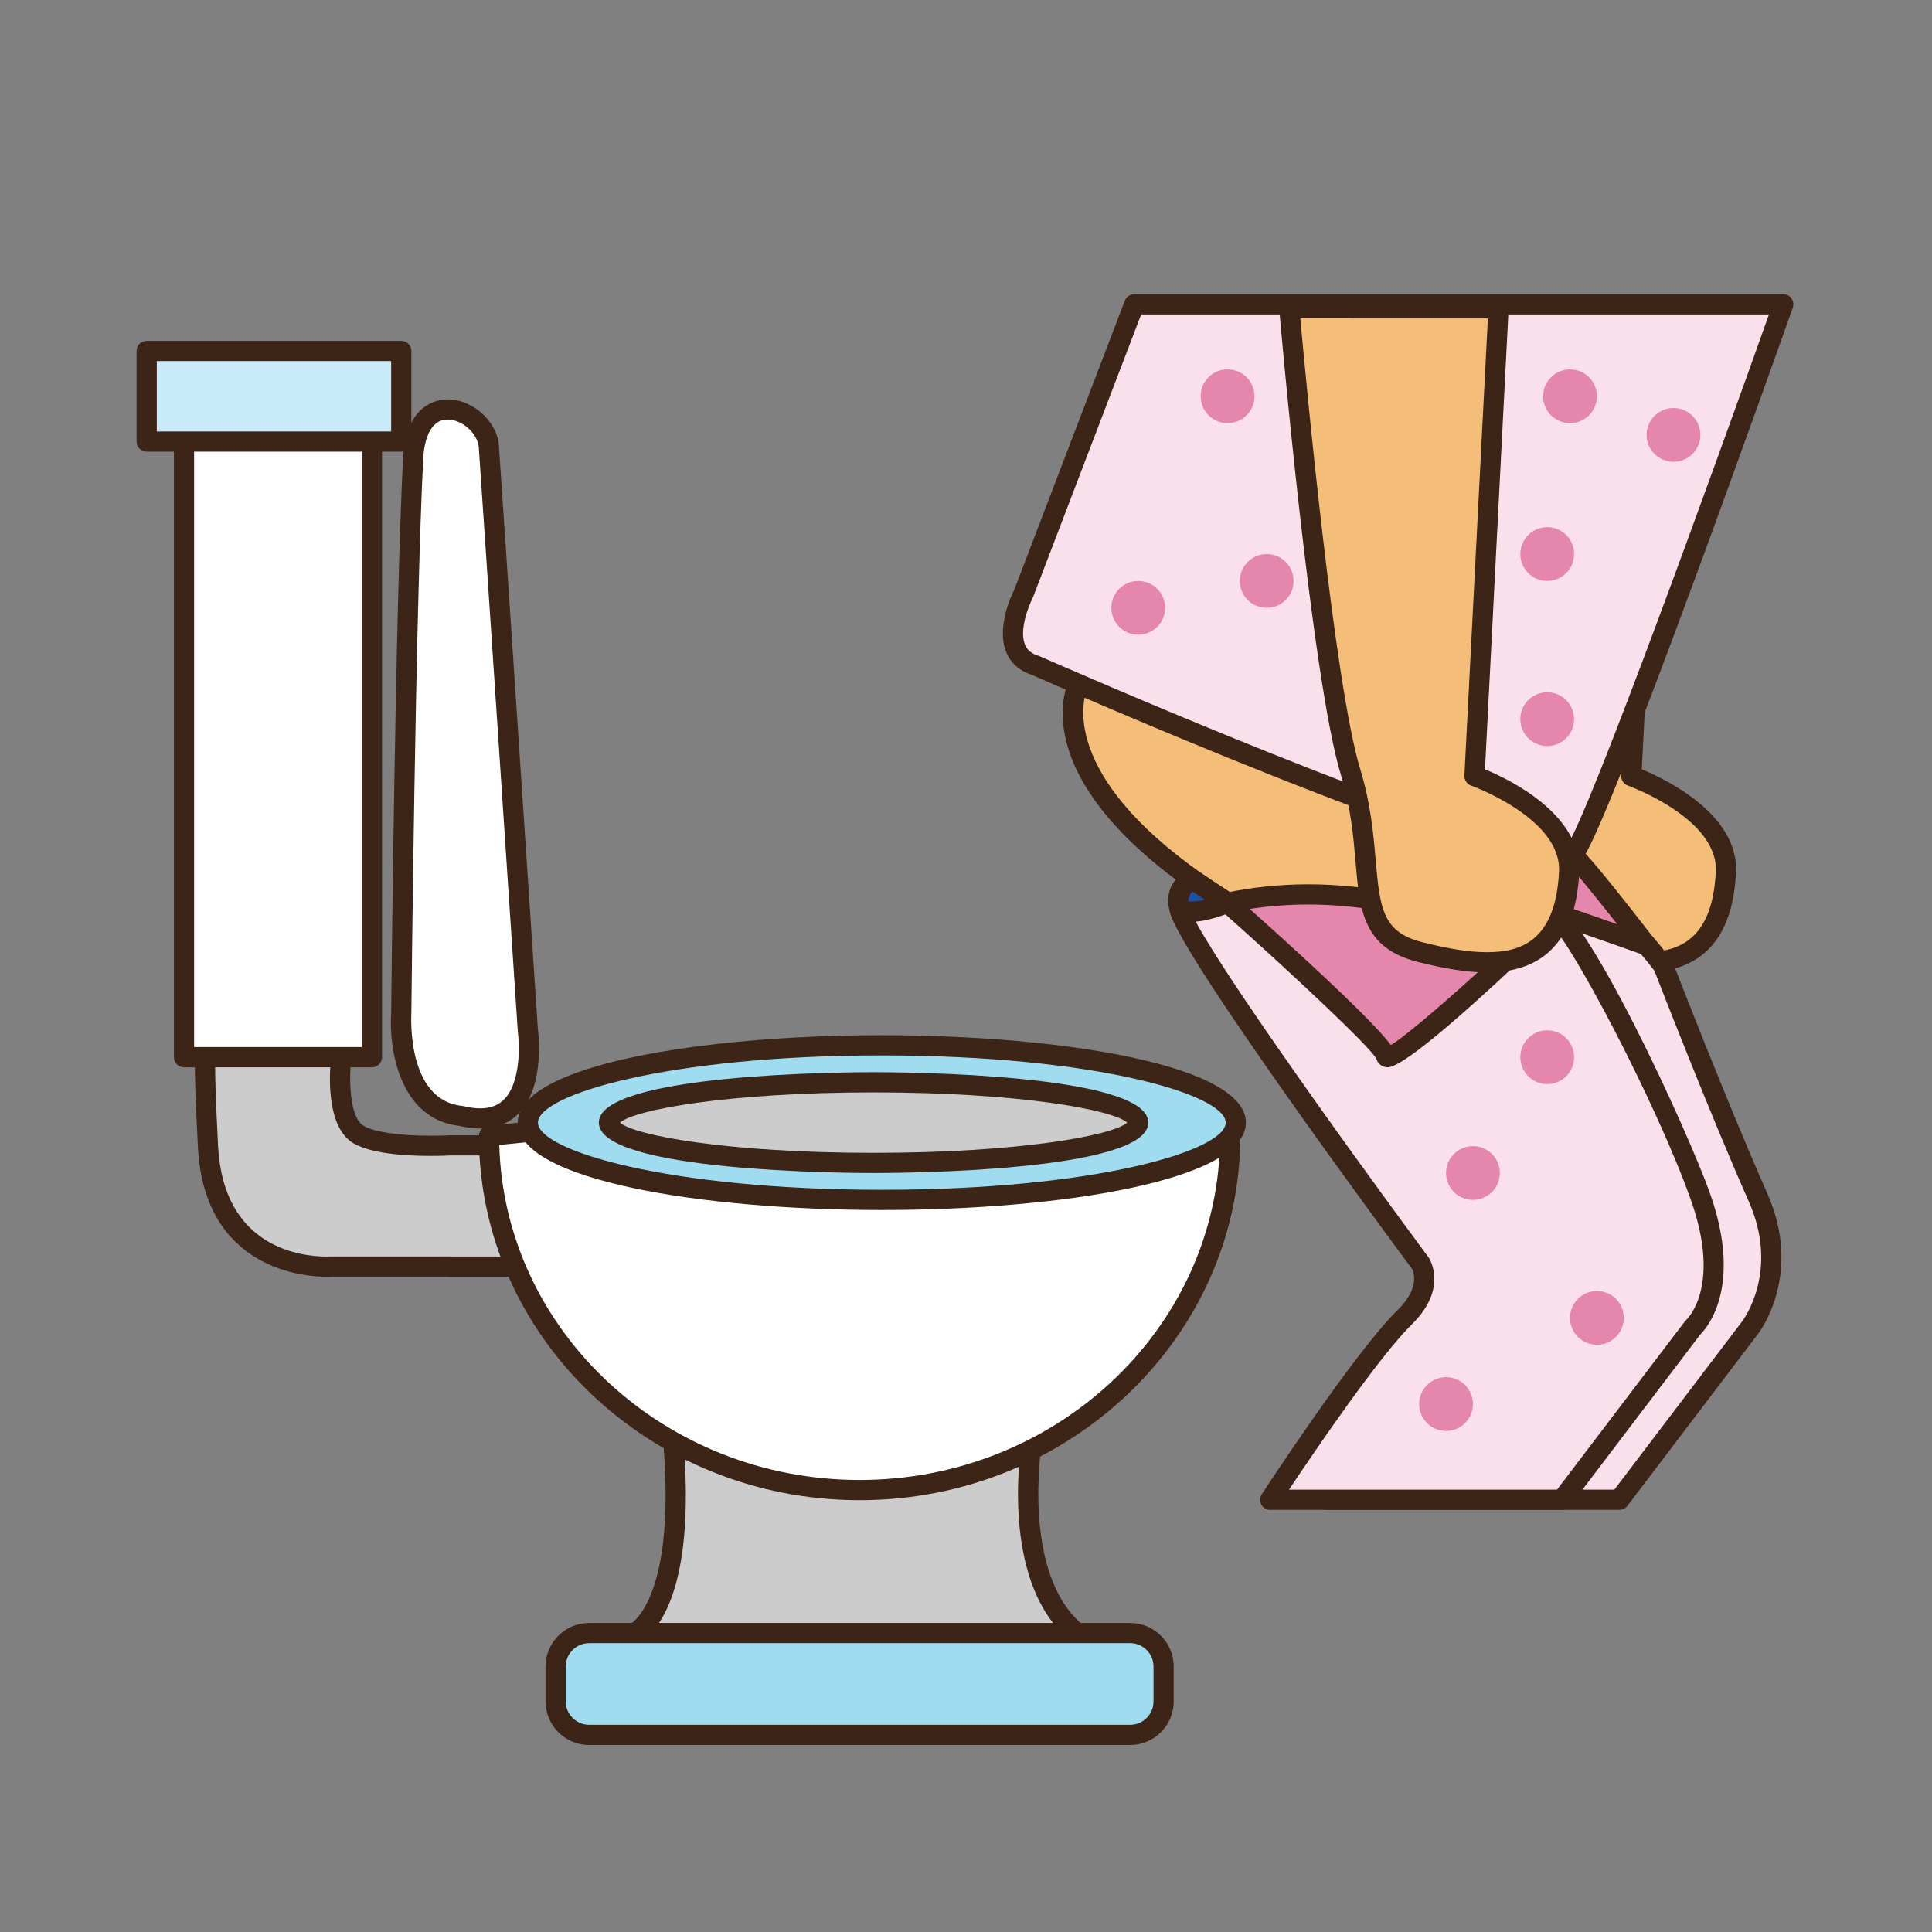
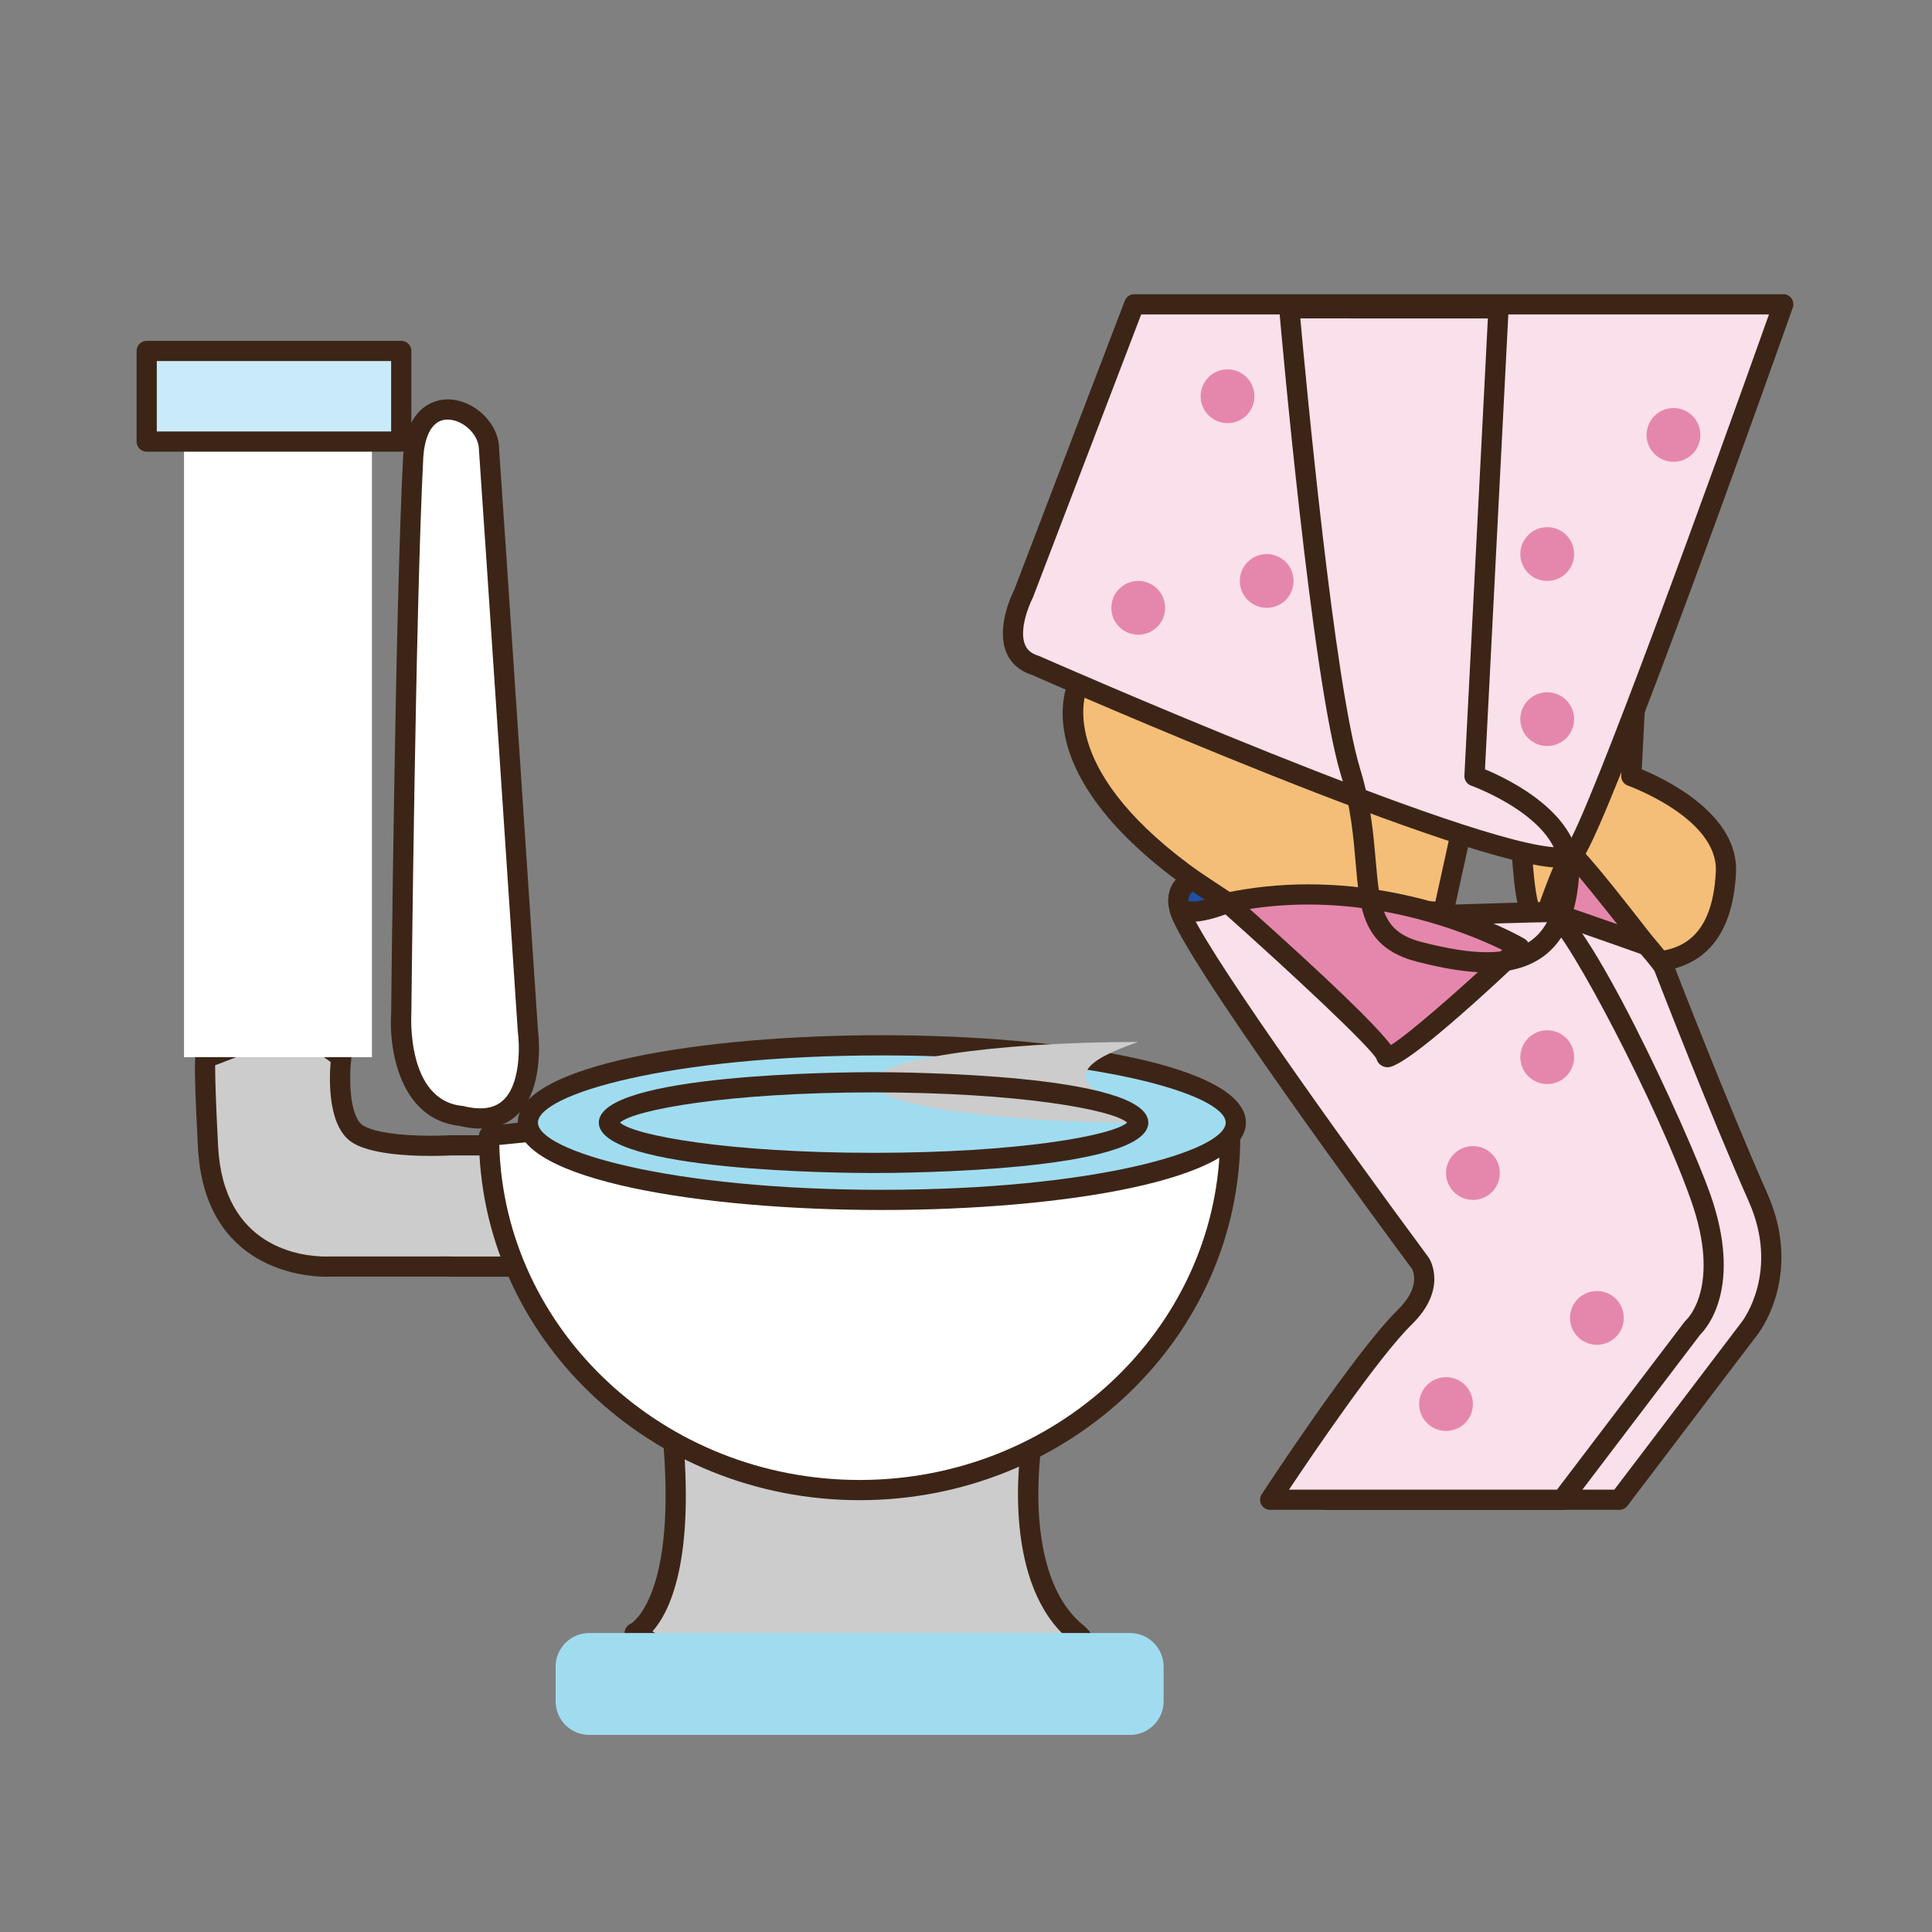
<svg xmlns="http://www.w3.org/2000/svg" version="1.1" id="Layer_1" x="0px" y="0px" width="500px" height="500px" viewBox="0 0 500 500" enable-background="new 0 0 500 500" xml:space="preserve">
  <rect x="0" y="0" width="500" height="500" fill="#808080" stroke="none" />
  <g id="Layer_1_copy_28">
    <g>
      <g>
        <path fill="#CDCCCC" d="M164.258,422.628c0,0,14.266-6.157,9.728-52.524c-4.539-46.354,38.254-34.684,38.254-34.684     l51.222,14.586l3.565,23.34c0,0-5.836,35.018,11.67,49.282c17.506,14.271-86.878,15.562-86.878,15.562L164.258,422.628z" />
      </g>
      <g>
        <path fill="#3C2517" d="M191.818,440.803c-0.452,0-0.897-0.117-1.288-0.338l-27.56-15.557c-0.864-0.488-1.375-1.427-1.324-2.416     c0.052-0.992,0.663-1.871,1.573-2.266c0.053-0.028,12.377-6.812,8.16-49.867c-1.306-13.361,1.083-23.506,7.109-30.146     c5.175-5.706,13.034-8.72,22.738-8.72c6.489,0,11.49,1.345,11.699,1.401l51.251,14.594c0.985,0.279,1.713,1.106,1.867,2.119     l3.562,23.34c0.045,0.277,0.045,0.551-0.004,0.828c-0.055,0.334-5.369,33.692,10.746,46.826c3.223,2.624,3.229,5.096,2.668,6.705     c-3.91,11.208-65.062,13.171-91.171,13.494C191.837,440.803,191.825,440.803,191.818,440.803z M168.85,422.217l23.637,13.352     c39.251-0.529,82.824-4.453,85.574-9.936c-0.064-0.015-0.285-0.383-1.015-0.975c-17.608-14.354-13.319-47.016-12.667-51.319     l-3.25-21.278l-49.606-14.125c-0.016-0.008-4.541-1.211-10.295-1.211c-5.71,0-13.618,1.215-18.869,7.002     c-4.986,5.504-6.932,14.291-5.772,26.123C179.916,403.87,173.339,417.195,168.85,422.217z" />
      </g>
    </g>
    <g>
      <g>
        <path fill="#A0DCF0" d="M301.14,440.33c0,4.77-3.911,8.662-8.674,8.662H152.477c-4.779,0-8.68-3.894-8.68-8.662v-9.037     c0-4.762,3.9-8.664,8.68-8.664h139.989c4.763,0,8.674,3.902,8.674,8.664V440.33z" />
      </g>
      <g>
-         <path fill="#3C2517" d="M292.466,451.606H152.477c-6.229,0-11.294-5.06-11.294-11.276v-9.037c0-6.219,5.065-11.277,11.294-11.277     h139.989c6.226,0,11.288,5.06,11.288,11.277v9.037C303.754,446.547,298.69,451.606,292.466,451.606z M152.477,425.243     c-3.346,0-6.065,2.714-6.065,6.05v9.037c0,3.334,2.72,6.048,6.065,6.048h139.989c3.343,0,6.061-2.714,6.061-6.048v-9.037     c0-3.336-2.718-6.05-6.061-6.05H152.477z" />
-       </g>
+         </g>
    </g>
    <g>
      <g>
        <path fill="#F4BE78" d="M374.237,79.791c0,0,8.279,95.193,15.864,120.03c7.593,24.833-1.035,41.735,17.937,46.562     c18.969,4.824,37.338,5.721,38.624-20.697c0.774-15.865-24.479-24.836-24.479-24.836l6.207-121.059H374.237z" />
      </g>
      <g>
        <path fill="#3C2517" d="M425.341,251.656c0,0,0,0-0.004,0c-4.893,0-10.593-0.871-17.942-2.739     c-14.101-3.589-14.938-13.387-15.996-25.793c-0.566-6.596-1.206-14.071-3.796-22.539     c-7.577-24.818-15.629-116.671-15.967-120.568c-0.063-0.729,0.18-1.455,0.676-1.993c0.495-0.54,1.194-0.849,1.927-0.849h54.151     c0.718,0,1.399,0.293,1.894,0.814c0.496,0.519,0.754,1.219,0.717,1.936L424.89,199.1c6.117,2.526,25.123,11.615,24.389,26.716     C448.438,242.964,440.386,251.656,425.341,251.656z M377.097,82.406c1.451,15.999,8.818,94.751,15.506,116.65     c2.756,9.001,3.449,17.108,4.005,23.624c1.098,12.828,2.008,18.608,12.077,21.167c6.914,1.762,12.207,2.578,16.652,2.581     c0.004,0,0.004,0,0.004,0c8.236,0,17.812-2.371,18.712-20.865c0.672-13.766-22.514-22.163-22.749-22.248     c-1.084-0.382-1.793-1.441-1.734-2.596l6.065-118.312L377.097,82.406L377.097,82.406z" />
      </g>
    </g>
    <g>
      <path fill="#FAE0EA" d="M331.484,228.099c0,0-13.8-3.445-11.384,7.248c2.407,10.688,62.429,91.738,62.429,91.738    s8.273,4.831-4.146,13.8c-12.412,8.967-34.834,47.254-34.834,47.254h75.536l33.8-44.498c0,0,10.865-13.967,2.066-33.799    c-10.522-23.73-24.483-59.876-24.483-59.876s-11.364-15.237-16.198-14.064c-4.843,1.166-55.542,1.853-55.542,1.853    L331.484,228.099z" />
      <path fill="#3C2517" d="M419.087,390.751h-75.536c-0.938,0-1.801-0.5-2.27-1.315c-0.466-0.812-0.458-1.812,0.013-2.617    c0.926-1.586,22.848-38.867,35.557-48.053c3.727-2.688,5.824-5.298,5.767-7.162c-0.051-1.396-1.422-2.269-1.438-2.279    c-0.275-0.174-0.559-0.42-0.754-0.684c-6.174-8.345-60.413-81.805-62.876-92.722c-0.731-3.239-0.31-5.875,1.254-7.835    c1.66-2.078,4.393-3.133,8.124-3.133c2.726,0,5.09,0.588,5.188,0.61l27.043,9.574c19.53-0.272,51.203-0.985,54.497-1.78    c0.375-0.092,0.771-0.136,1.177-0.136c5.949,0,15.078,11.615,17.733,15.178c0.14,0.191,0.257,0.401,0.341,0.621    c0.141,0.364,14.062,36.364,24.436,59.761c9.328,21.018-1.912,35.846-2.393,36.467l-33.782,44.471    C420.675,390.369,419.903,390.751,419.087,390.751z M348.169,385.523h69.62l33.017-43.461c0.412-0.543,9.777-13.092,1.759-31.162    c-9.888-22.297-22.953-55.92-24.401-59.656c-5.16-6.849-11.345-12.795-13.329-12.795c-4.935,1.195-50.85,1.85-56.071,1.919    c-0.312,0.008-0.612-0.044-0.906-0.147l-27.229-9.651l0,0c-0.055,0-1.786-0.386-3.699-0.386c-1.974,0-3.447,0.427-4.039,1.169    c-0.65,0.809-0.485,2.305-0.236,3.415c1.675,7.42,37.718,57.983,61.712,90.401c1.062,0.772,3.31,2.79,3.474,6.147    c0.186,3.826-2.479,7.758-7.923,11.688C370.381,349.893,354.206,375.604,348.169,385.523z" />
    </g>
    <g>
      <path fill="#FAE0EA" d="M316.649,228.099c0,0-13.793-3.445-11.385,7.248c2.415,10.688,62.429,91.738,62.429,91.738    s3.794,6.037-4.138,13.8c-10.949,10.707-34.833,47.254-34.833,47.254h75.526l33.805-44.498c0,0,10.692-9.305,2.07-33.799    c-8.622-24.488-34.018-73.808-38.995-73.808c-5.111,0-57.229,1.721-57.229,1.721L316.649,228.099z" />
      <path fill="#3C2517" d="M404.25,390.751h-75.526c-0.96,0-1.843-0.524-2.303-1.371c-0.455-0.843-0.412-1.868,0.114-2.672    c0.981-1.501,24.167-36.908,35.192-47.692c6.192-6.062,3.828-10.404,3.727-10.586c-6.038-8.134-60.271-81.594-62.737-92.507    c-0.73-3.243-0.308-5.882,1.255-7.838c1.661-2.078,4.395-3.133,8.124-3.133c2.723,0,5.085,0.588,5.186,0.61l27.023,9.563    c5.648-0.184,51.938-1.709,56.825-1.709c8.538,0,35.899,59.762,41.462,75.557c8.497,24.139-0.889,34.762-2.58,36.424    l-33.681,44.322C405.84,390.369,405.067,390.751,404.25,390.751z M333.591,385.523h69.361l33.025-43.461    c0.105-0.142,0.229-0.272,0.363-0.394c0.354-0.326,9.151-8.702,1.315-30.961c-8.729-24.797-31.644-68.296-36.955-72.061    c-6.96,0.077-56.21,1.706-56.718,1.72c-0.316,0.015-0.65-0.041-0.96-0.147l-27.229-9.651l0,0c-0.059,0-1.791-0.386-3.699-0.386    c-1.974,0-3.443,0.427-4.04,1.169c-0.65,0.809-0.488,2.305-0.238,3.415c1.684,7.45,37.987,58.358,61.979,90.762    c0.312,0.481,4.915,8.089-4.412,17.225C356.897,351.05,340.113,375.75,333.591,385.523z" />
    </g>
    <g>
      <g>
        <path fill="#F4BE78" d="M279.064,177.029c0,0-12.77,24.513,38.62,56.589l55.872,2.416l4.428-20.134l-1.67-70.229L279.064,177.029     z" />
      </g>
      <g>
        <path fill="#3C2517" d="M373.558,238.648c-0.036,0-0.073-0.004-0.113-0.004l-55.868-2.412c-0.452-0.019-0.891-0.158-1.273-0.397     c-52.834-32.977-40.119-58.927-39.555-60.016c0.316-0.61,0.863-1.07,1.516-1.28l97.251-31.359     c0.79-0.253,1.647-0.121,2.315,0.357c0.673,0.478,1.082,1.242,1.104,2.069l1.665,70.23c0.004,0.209-0.015,0.419-0.062,0.625     l-4.427,20.131C375.845,237.794,374.777,238.648,373.558,238.648z M318.486,231.037l52.988,2.287l3.889-17.678l-1.578-66.413     l-92.731,29.903C279.663,183.617,276.175,204.417,318.486,231.037z" />
      </g>
    </g>
    <g>
      <path fill="#FAE0EA" d="M293.543,78.756L264.912,153.6c0,0-7.924,15.285,3.107,18.627c0,0,132.099,58.288,139.343,48.632    c7.243-9.658,54.146-142.103,54.146-142.103H293.543z" />
      <path fill="#3C2517" d="M403.626,224.551h-0.003c-23.04,0-130.214-47.092-136.523-49.872c-3.174-1.003-5.463-2.997-6.636-5.772    c-2.702-6.405,1.302-14.876,2.056-16.369l28.582-74.715c0.388-1.012,1.357-1.681,2.441-1.681h167.966    c0.851,0,1.646,0.412,2.133,1.104c0.489,0.693,0.613,1.583,0.33,2.383c-4.812,13.595-47.245,133.101-54.519,142.796    C408.38,223.855,406.477,224.551,403.626,224.551z M295.341,81.37l-27.985,73.164c-0.035,0.092-0.078,0.181-0.117,0.269    c-1.082,2.092-3.534,8.347-1.953,12.079c0.591,1.397,1.701,2.302,3.492,2.842c0.101,0.03,0.197,0.066,0.299,0.11    c1.121,0.497,112.405,49.49,134.548,49.49c0.003,0,0.003,0,0.003,0c1.069,0,1.577-0.129,1.762-0.195    c5.901-8.497,38.652-98.996,52.419-137.758L295.341,81.37L295.341,81.37z" />
    </g>
    <g>
      <path fill="#E587AC" d="M317.686,233.618c0,0,40.349,35.875,41.043,39.665c0.688,3.791,34.499-28.065,34.499-28.065    S358.729,224.996,317.686,233.618z" />
      <path fill="#3C2517" d="M359.146,276.209L359.146,276.209c-1.405,0-2.575-0.891-2.933-2.195    c-1.757-3.222-21.756-21.986-40.264-38.439c-0.739-0.658-1.044-1.673-0.791-2.625c0.254-0.956,1.021-1.685,1.988-1.886    c6.936-1.456,14.141-2.199,21.419-2.199c31.567,0,55,13.523,55.984,14.1c0.71,0.412,1.181,1.144,1.275,1.96    c0.093,0.816-0.205,1.632-0.805,2.195C374.535,266.421,362.464,276.209,359.146,276.209z M323.429,235.235    c20.389,18.233,32.627,30.033,36.528,35.215c4.394-2.665,17.039-13.666,28.797-24.623c-7.307-3.573-26.573-11.736-50.188-11.736    C333.455,234.092,328.386,234.479,323.429,235.235z" />
    </g>
    <g>
      <path fill="#E587AC" d="M400.419,235.864c0,0,5.215-14.887,6.509-14.6c1.294,0.283,19.208,23.385,19.208,23.385    S401.397,235.832,400.419,235.864z" />
      <path fill="#3C2517" d="M426.136,247.262c-0.295,0-0.589-0.048-0.876-0.15c-8.809-3.137-23.304-8.218-25.157-8.651    c-0.727-0.089-1.389-0.482-1.813-1.085c-0.49-0.688-0.618-1.578-0.335-2.371c5.728-16.358,7.144-16.358,8.935-16.358    c0.19,0,0.418,0.025,0.606,0.065c1.085,0.235,2.213,0.485,20.708,24.336c0.713,0.916,0.731,2.191,0.05,3.133    C427.753,246.876,426.955,247.262,426.136,247.262z M403.81,234.147c2.482,0.783,6.854,2.261,14.729,5.038    c-4.552-5.769-8.82-11.049-11.215-13.813C406.35,227.503,405.022,230.842,403.81,234.147z" />
    </g>
    <g>
      <g>
-         <path fill="#F4BE78" d="M333.665,79.791c0,0,8.271,95.193,15.865,120.03c7.589,24.833-1.038,41.735,17.936,46.562     c18.969,4.824,37.34,5.721,38.627-20.697c0.77-15.865-24.489-24.836-24.489-24.836l6.209-121.059H333.665z" />
-       </g>
+         </g>
      <g>
        <path fill="#3C2517" d="M384.768,251.656c-0.004,0-0.004,0-0.004,0c-4.894,0-10.595-0.871-17.941-2.739     c-14.102-3.589-14.938-13.387-16.001-25.793c-0.563-6.596-1.202-14.071-3.79-22.539c-7.586-24.818-15.631-116.671-15.974-120.568     c-0.062-0.729,0.186-1.455,0.677-1.993c0.497-0.54,1.194-0.849,1.932-0.849h54.146c0.718,0,1.401,0.293,1.896,0.814     c0.493,0.519,0.75,1.219,0.717,1.936L384.312,199.1c6.113,2.526,25.123,11.615,24.392,26.712     C407.868,242.964,399.812,251.656,384.768,251.656z M336.521,82.406c1.443,15.999,8.812,94.751,15.505,116.646     c2.754,9.005,3.447,17.112,4.004,23.627c1.096,12.828,2.008,18.608,12.081,21.167c6.912,1.762,12.204,2.578,16.651,2.581h0.004     c8.24,0,17.812-2.371,18.711-20.865c0.67-13.766-22.517-22.163-22.751-22.248c-1.088-0.382-1.795-1.441-1.738-2.596     l6.072-118.312H336.521z" />
      </g>
    </g>
    <g>
      <g>
        <path fill="#1E51A4" d="M317.686,233.618c0,0-14.151,6.088-12.638-1.479c0.647-3.952,4.038-4.228,4.038-4.228L317.686,233.618z" />
      </g>
      <g>
        <path fill="#3C2517" d="M308.534,238.548c-2.287,0-4-0.676-5.089-2.003c-0.713-0.872-1.46-2.431-0.96-4.92     c0.757-4.629,4.512-6.166,6.388-6.32c0.587-0.047,1.168,0.103,1.657,0.43l8.6,5.703c0.798,0.533,1.247,1.459,1.158,2.416     c-0.084,0.956-0.688,1.786-1.57,2.166C318.115,236.28,312.722,238.548,308.534,238.548z M307.585,233.258     c0.122,0,0.424,0.059,0.949,0.059c0.959,0,2.105-0.195,3.25-0.475l-3.129-2.077c-0.409,0.261-0.86,0.776-1.03,1.798     c-0.068,0.371-0.076,0.588-0.073,0.698C307.56,233.258,307.575,233.258,307.585,233.258z" />
      </g>
    </g>
    <g>
      <g>
        <path fill="#CDCCCC" d="M116.606,296.409c0,0-17.244,1.021-23.8-2.779c-6.552-3.79-4.482-20.034-4.482-20.034l-12.071-8.589     l-22.419,8.589c0,0-1.725-9.968,0,23.189c1.723,33.16,31.729,30.996,31.729,30.996h31.043v0.023h22.341v-31.396H116.606z" />
      </g>
      <g>
        <path fill="#3C2517" d="M84.456,330.424c-5.261,0-31.571-1.613-33.232-33.503c-1.295-24.918-0.792-25.446,0.216-26.511     c0.488-0.52,1.221-0.834,1.937-0.834c0.8,0,1.384,0.283,1.814,0.701l20.127-7.713c0.818-0.32,1.738-0.199,2.448,0.309     l12.077,8.593c0.783,0.56,1.199,1.503,1.077,2.459c-0.598,4.74-0.605,15.241,3.196,17.443c2.798,1.621,9.133,2.553,17.368,2.553     c2.901,0,4.931-0.118,4.968-0.123l22.495-0.004c1.445,0,2.613,1.17,2.613,2.614v31.396c0,1.444-1.168,2.613-2.613,2.613h-22.341     c-0.126,0-0.247-0.007-0.368-0.025H85.604C85.574,330.398,85.133,330.424,84.456,330.424z M55.679,275.691     c-0.008,2.9,0.137,8.838,0.765,20.957c1.379,26.488,21.789,28.547,28.013,28.547c0.553,0,0.883-0.02,0.929-0.025l31.222-0.003     c0.126,0,0.246,0.007,0.368,0.024h19.357v-26.168h-19.719c-0.007,0.004-2.129,0.125-5.129,0.125     c-6.556,0-15.347-0.565-19.987-3.254c-6.721-3.891-6.323-16.416-5.927-21.054l-9.691-6.896L55.679,275.691z" />
      </g>
    </g>
    <g>
      <g>
        <rect x="47.623" y="112.557" fill="#FFFFFF" width="48.634" height="161.039" />
      </g>
      <g>
-         <path fill="#3C2517" d="M96.257,276.209H47.623c-1.441,0-2.614-1.169-2.614-2.613V112.557c0-1.443,1.173-2.615,2.614-2.615     h48.634c1.443,0,2.613,1.172,2.613,2.615v161.039C98.87,275.041,97.7,276.209,96.257,276.209z M50.237,270.98h43.404v-155.81     H50.237V270.98z" />
-       </g>
+         </g>
    </g>
    <g>
      <g>
        <path fill="#FFFFFF" d="M126.562,293.95c0,50.634,42.941,91.681,95.909,91.681c52.962,0,95.901-41.047,95.901-91.681     l-78.981-11.357L126.562,293.95z" />
      </g>
      <g>
        <path fill="#3C2517" d="M222.472,388.245c-54.328,0-98.522-42.302-98.522-94.295c0-1.343,1.018-2.468,2.353-2.603l112.829-11.355     c0.21-0.018,0.427-0.016,0.633,0.013l78.98,11.356c1.287,0.188,2.243,1.291,2.243,2.589     C320.987,345.943,276.792,388.245,222.472,388.245z M129.211,296.311c1.315,48.025,42.643,86.705,93.261,86.705     c50.644,0,91.997-38.736,93.253-86.805l-76.389-10.986L129.211,296.311z" />
      </g>
    </g>
    <g>
      <g>
        <path fill="#A0DCF0" d="M319.822,290.531c0,11.044-41.016,20.001-91.607,20.001c-50.591,0-91.607-8.957-91.607-20.001     c0-11.053,41.016-20.006,91.607-20.006C278.807,270.525,319.822,279.479,319.822,290.531z" />
      </g>
      <g>
        <path fill="#3C2517" d="M228.215,313.146c-46.82,0-94.222-7.77-94.222-22.615c0-14.852,47.401-22.62,94.222-22.62     c46.821,0,94.221,7.771,94.221,22.62C322.436,305.377,275.035,313.146,228.215,313.146z M228.215,273.139     c-55.137,0-88.993,10.131-88.993,17.393c0,7.258,33.856,17.387,88.993,17.387c55.139,0,88.992-10.129,88.992-17.387     C317.207,283.27,283.354,273.139,228.215,273.139z" />
      </g>
    </g>
    <g>
      <g>
-         <path fill="#CDCCCC" d="M294.572,290.531c0,5.757-30.664,10.435-68.494,10.435c-37.829,0-68.49-4.678-68.49-10.435     c0-5.762,30.661-10.436,68.49-10.436C263.908,280.096,294.572,284.77,294.572,290.531z" />
+         <path fill="#CDCCCC" d="M294.572,290.531c-37.829,0-68.49-4.678-68.49-10.435     c0-5.762,30.661-10.436,68.49-10.436C263.908,280.096,294.572,284.77,294.572,290.531z" />
      </g>
      <g>
        <path fill="#3C2517" d="M226.078,303.58c-7.276,0-71.104-0.368-71.104-13.049c0-12.686,63.828-13.055,71.104-13.055     c7.276,0,71.109,0.369,71.109,13.055C297.188,303.211,233.354,303.58,226.078,303.58z M160.452,290.531     c3.672,3.322,27.98,7.82,65.626,7.82c37.646,0,61.957-4.498,65.631-7.82c-3.674-3.328-27.982-7.821-65.631-7.821     C188.433,282.709,164.124,287.203,160.452,290.531z" />
      </g>
    </g>
    <g>
      <g>
        <rect x="37.965" y="90.826" fill="#C9EBF9" width="65.88" height="23.455" />
      </g>
      <g>
        <path fill="#3C2517" d="M103.845,116.895h-65.88c-1.441,0-2.615-1.171-2.615-2.614V90.826c0-1.442,1.174-2.613,2.615-2.613h65.88     c1.44,0,2.614,1.171,2.614,2.613v23.455C106.459,115.724,105.285,116.895,103.845,116.895z M40.579,111.667h60.65V93.443h-60.65     V111.667z" />
      </g>
    </g>
    <g>
      <g>
        <path fill="#FFFFFF" d="M103.845,262.245c0,0-1.725,24.834,15.52,26.558c21.042,5.174,17.243-22.074,17.243-22.074     s-9.397-141.754-10.045-150.376c0.045-10.003-18.236-17.934-19.615,1.724C104.878,157.74,103.845,262.245,103.845,262.245z" />
      </g>
      <g>
        <path fill="#3C2517" d="M124.294,292.07L124.294,292.07c-1.669,0-3.478-0.23-5.378-0.688     c-15.477-1.688-18.333-19.896-17.683-29.318c0.008-0.894,1.052-104.861,3.101-144.125c0.951-13.534,9.065-14.582,11.529-14.582     c3.316,0,6.85,1.561,9.453,4.177c2.504,2.517,3.875,5.651,3.86,8.828c0.633,8.328,9.946,148.776,10.042,150.19     c0.059,0.383,1.842,13.786-4.446,21.01C132.171,290.557,128.647,292.07,124.294,292.07z M115.863,108.586     c-4.896,0-6.056,6.061-6.309,9.671c-2.037,39.107-3.086,142.97-3.096,144.013c-0.021,0.375-1.339,22.478,13.166,23.934     c0.121,0.012,0.242,0.033,0.36,0.062c1.56,0.383,3.008,0.576,4.309,0.576l0,0c2.81,0,4.946-0.886,6.533-2.713     c3.935-4.52,3.642-13.836,3.192-17.042c-0.114-1.603-9.425-142.03-10.059-150.542c0-1.958-0.854-3.82-2.351-5.321     C119.967,109.571,117.82,108.586,115.863,108.586z" />
      </g>
    </g>
    <g>
      <path fill="#E587AC" d="M381.194,363.375c0,3.84-3.115,6.952-6.961,6.952c-3.844,0-6.96-3.112-6.96-6.952    c0-3.848,3.116-6.964,6.96-6.964C378.079,356.411,381.194,359.527,381.194,363.375z" />
    </g>
    <g>
      <path fill="#E587AC" d="M420.236,341.076c0,3.838-3.112,6.951-6.958,6.951c-3.844,0-6.962-3.113-6.962-6.951    c0-3.848,3.118-6.965,6.962-6.965C417.124,334.111,420.236,337.229,420.236,341.076z" />
    </g>
    <g>
      <path fill="#E587AC" d="M388.153,303.576c0,3.843-3.109,6.956-6.955,6.956c-3.847,0-6.965-3.113-6.965-6.956    c0-3.844,3.118-6.965,6.965-6.965C385.044,296.611,388.153,299.732,388.153,303.576z" />
    </g>
    <g>
      <path fill="#E587AC" d="M407.38,273.6c0,3.842-3.115,6.955-6.961,6.955s-6.959-3.113-6.959-6.955c0-3.847,3.113-6.965,6.959-6.965    S407.38,269.753,407.38,273.6z" />
    </g>
    <g>
      <path fill="#E587AC" d="M301.537,157.31c0,3.842-3.115,6.953-6.961,6.953s-6.963-3.11-6.963-6.953    c0-3.846,3.117-6.964,6.963-6.964S301.537,153.464,301.537,157.31z" />
    </g>
    <g>
      <path fill="#E587AC" d="M407.377,186.121c0,3.842-3.115,6.953-6.958,6.953c-3.846,0-6.963-3.11-6.963-6.953    c0-3.846,3.117-6.96,6.963-6.96C404.262,179.161,407.377,182.275,407.377,186.121z" />
    </g>
    <g>
      <path fill="#E587AC" d="M407.38,143.394c0,3.838-3.115,6.953-6.961,6.953s-6.959-3.114-6.959-6.953    c0-3.846,3.113-6.964,6.959-6.964S407.38,139.548,407.38,143.394z" />
    </g>
    <g>
      <path fill="#E587AC" d="M440.056,112.559c0,3.842-3.109,6.957-6.957,6.957c-3.846,0-6.963-3.115-6.963-6.957    c0-3.845,3.117-6.962,6.963-6.962C436.945,105.596,440.056,108.714,440.056,112.559z" />
    </g>
    <g>
-       <path fill="#E587AC" d="M413.278,102.558c0,3.84-3.115,6.954-6.962,6.954c-3.842,0-6.958-3.113-6.958-6.954    c0-3.845,3.116-6.965,6.958-6.965C410.163,95.593,413.278,98.713,413.278,102.558z" />
-     </g>
+       </g>
    <g>
      <path fill="#E587AC" d="M334.781,150.35c0,3.843-3.112,6.957-6.955,6.957c-3.846,0-6.965-3.114-6.965-6.957    c0-3.845,3.119-6.96,6.965-6.96C331.669,143.39,334.781,146.504,334.781,150.35z" />
    </g>
    <g>
      <path fill="#E587AC" d="M324.649,102.558c0,3.84-3.115,6.954-6.962,6.954c-3.846,0-6.963-3.113-6.963-6.954    c0-3.845,3.117-6.965,6.963-6.965C321.534,95.593,324.649,98.713,324.649,102.558z" />
    </g>
  </g>
</svg>